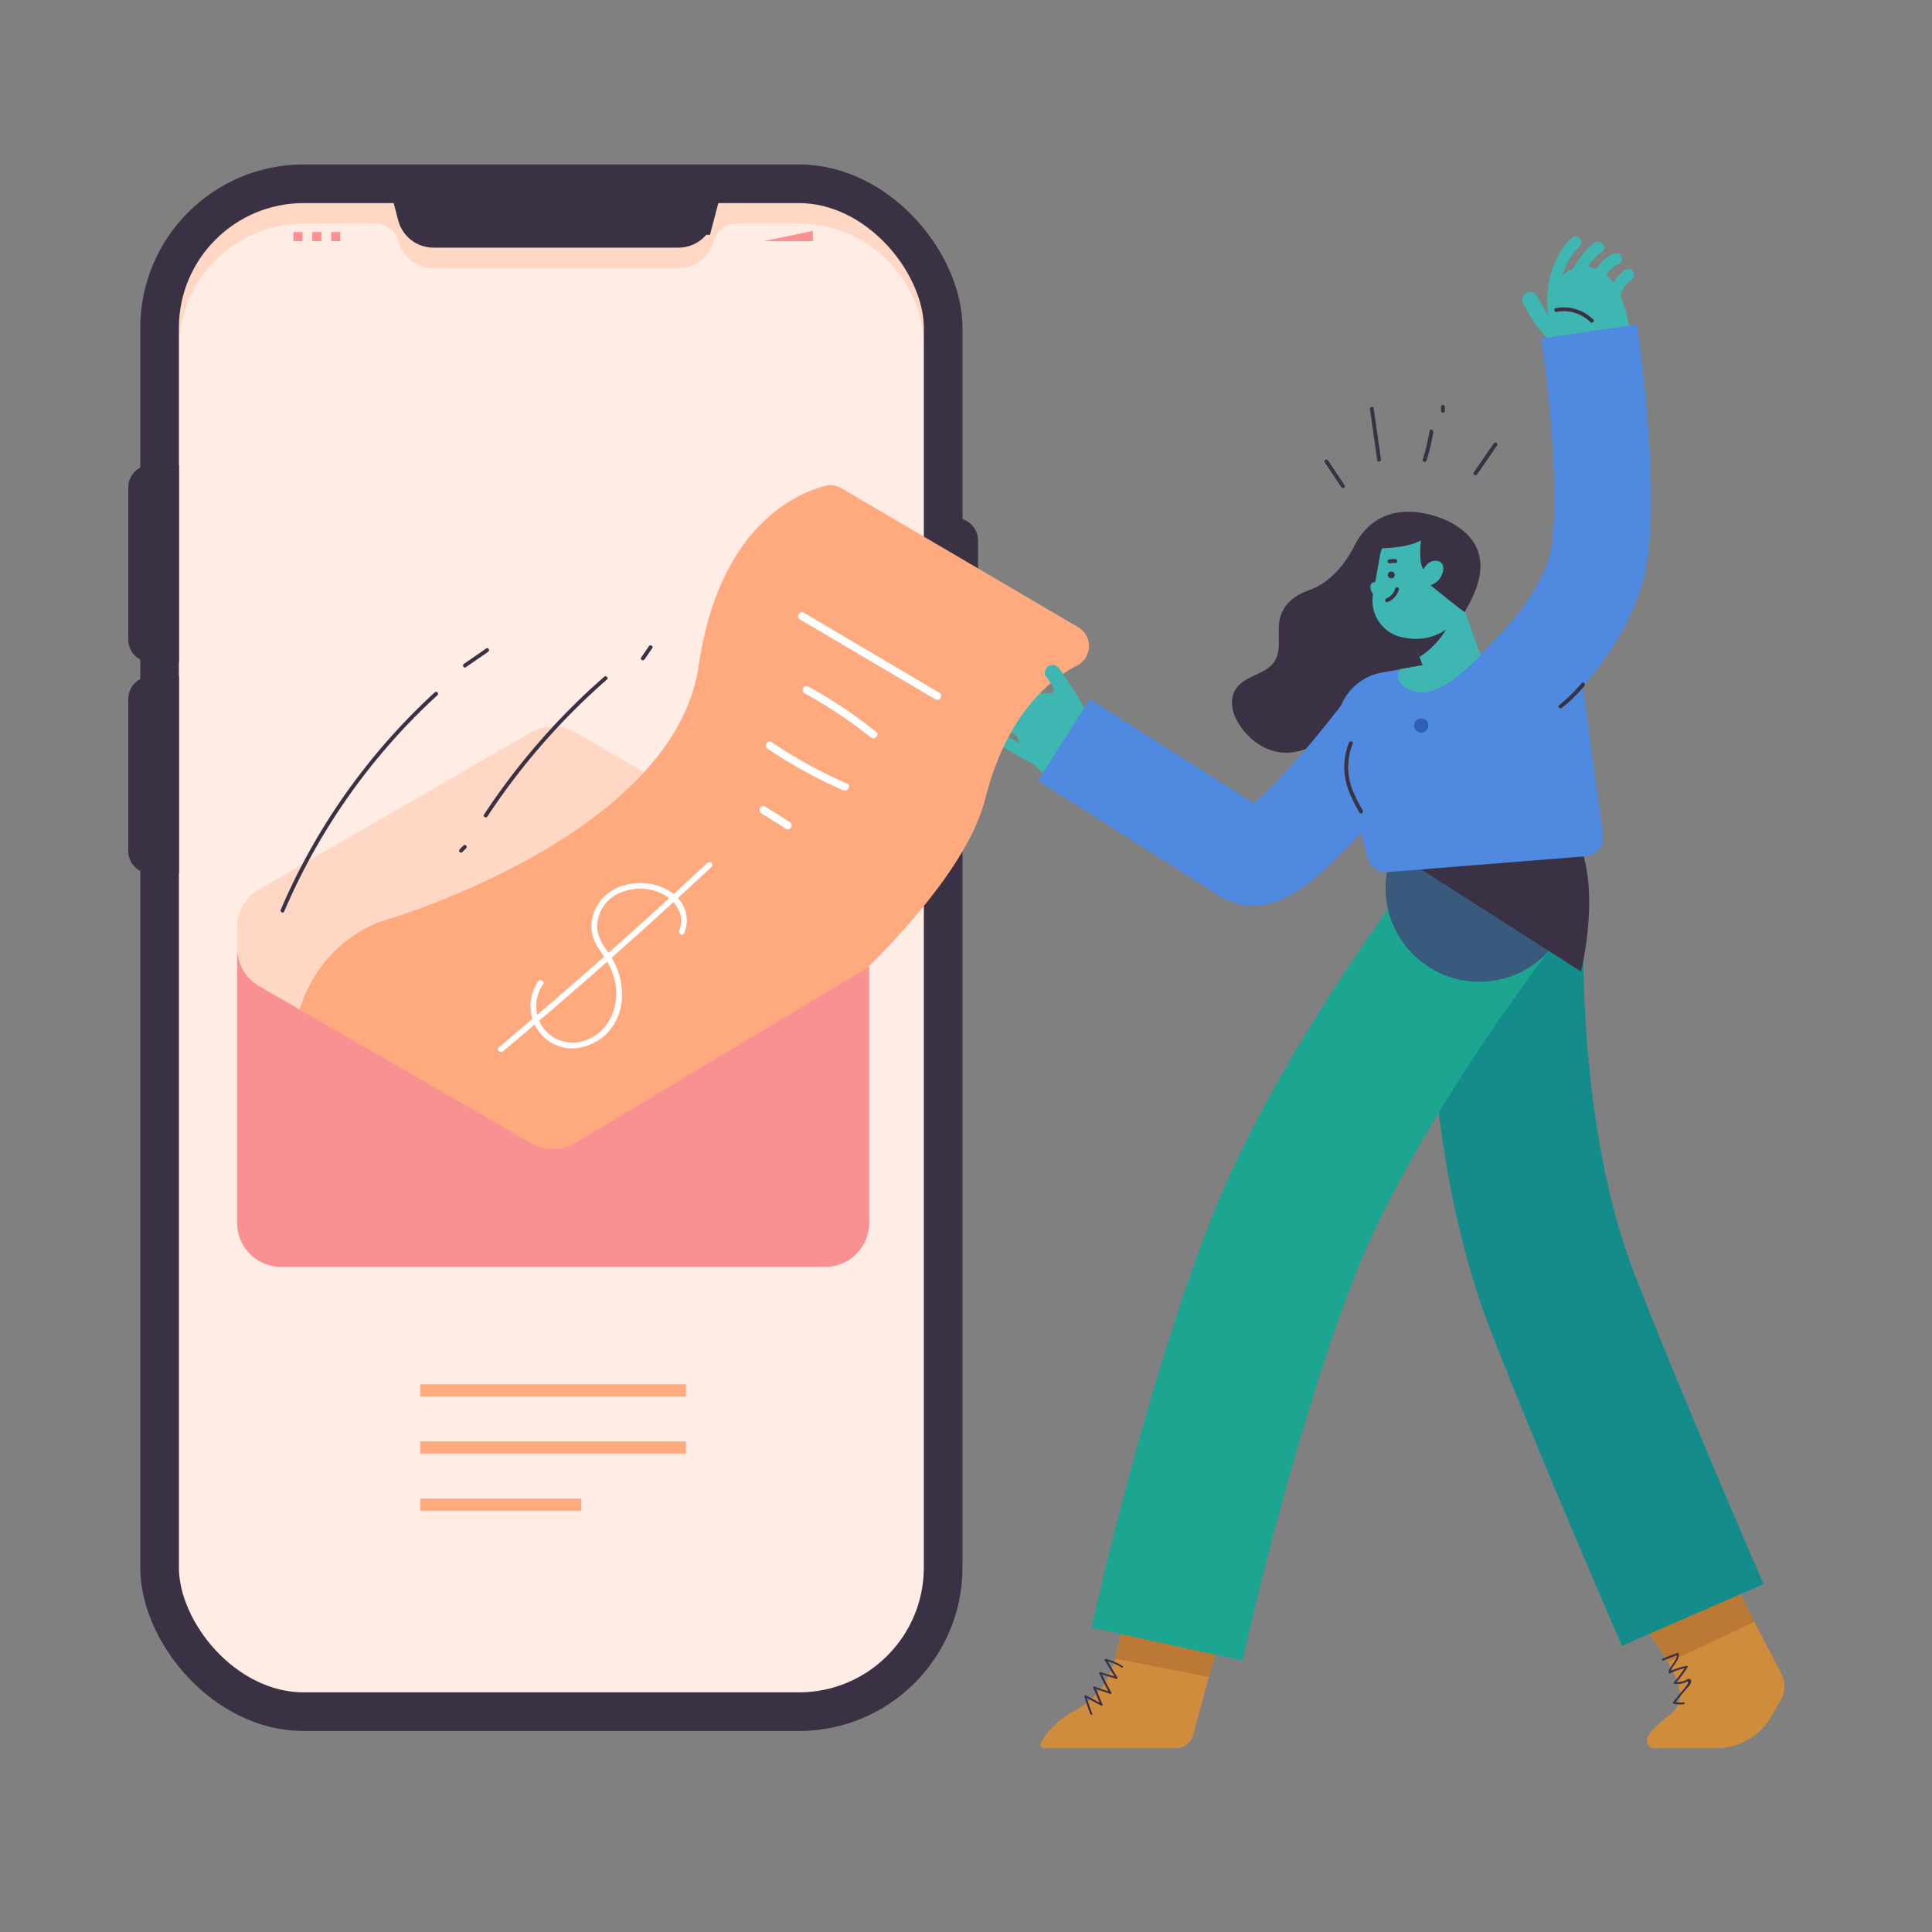
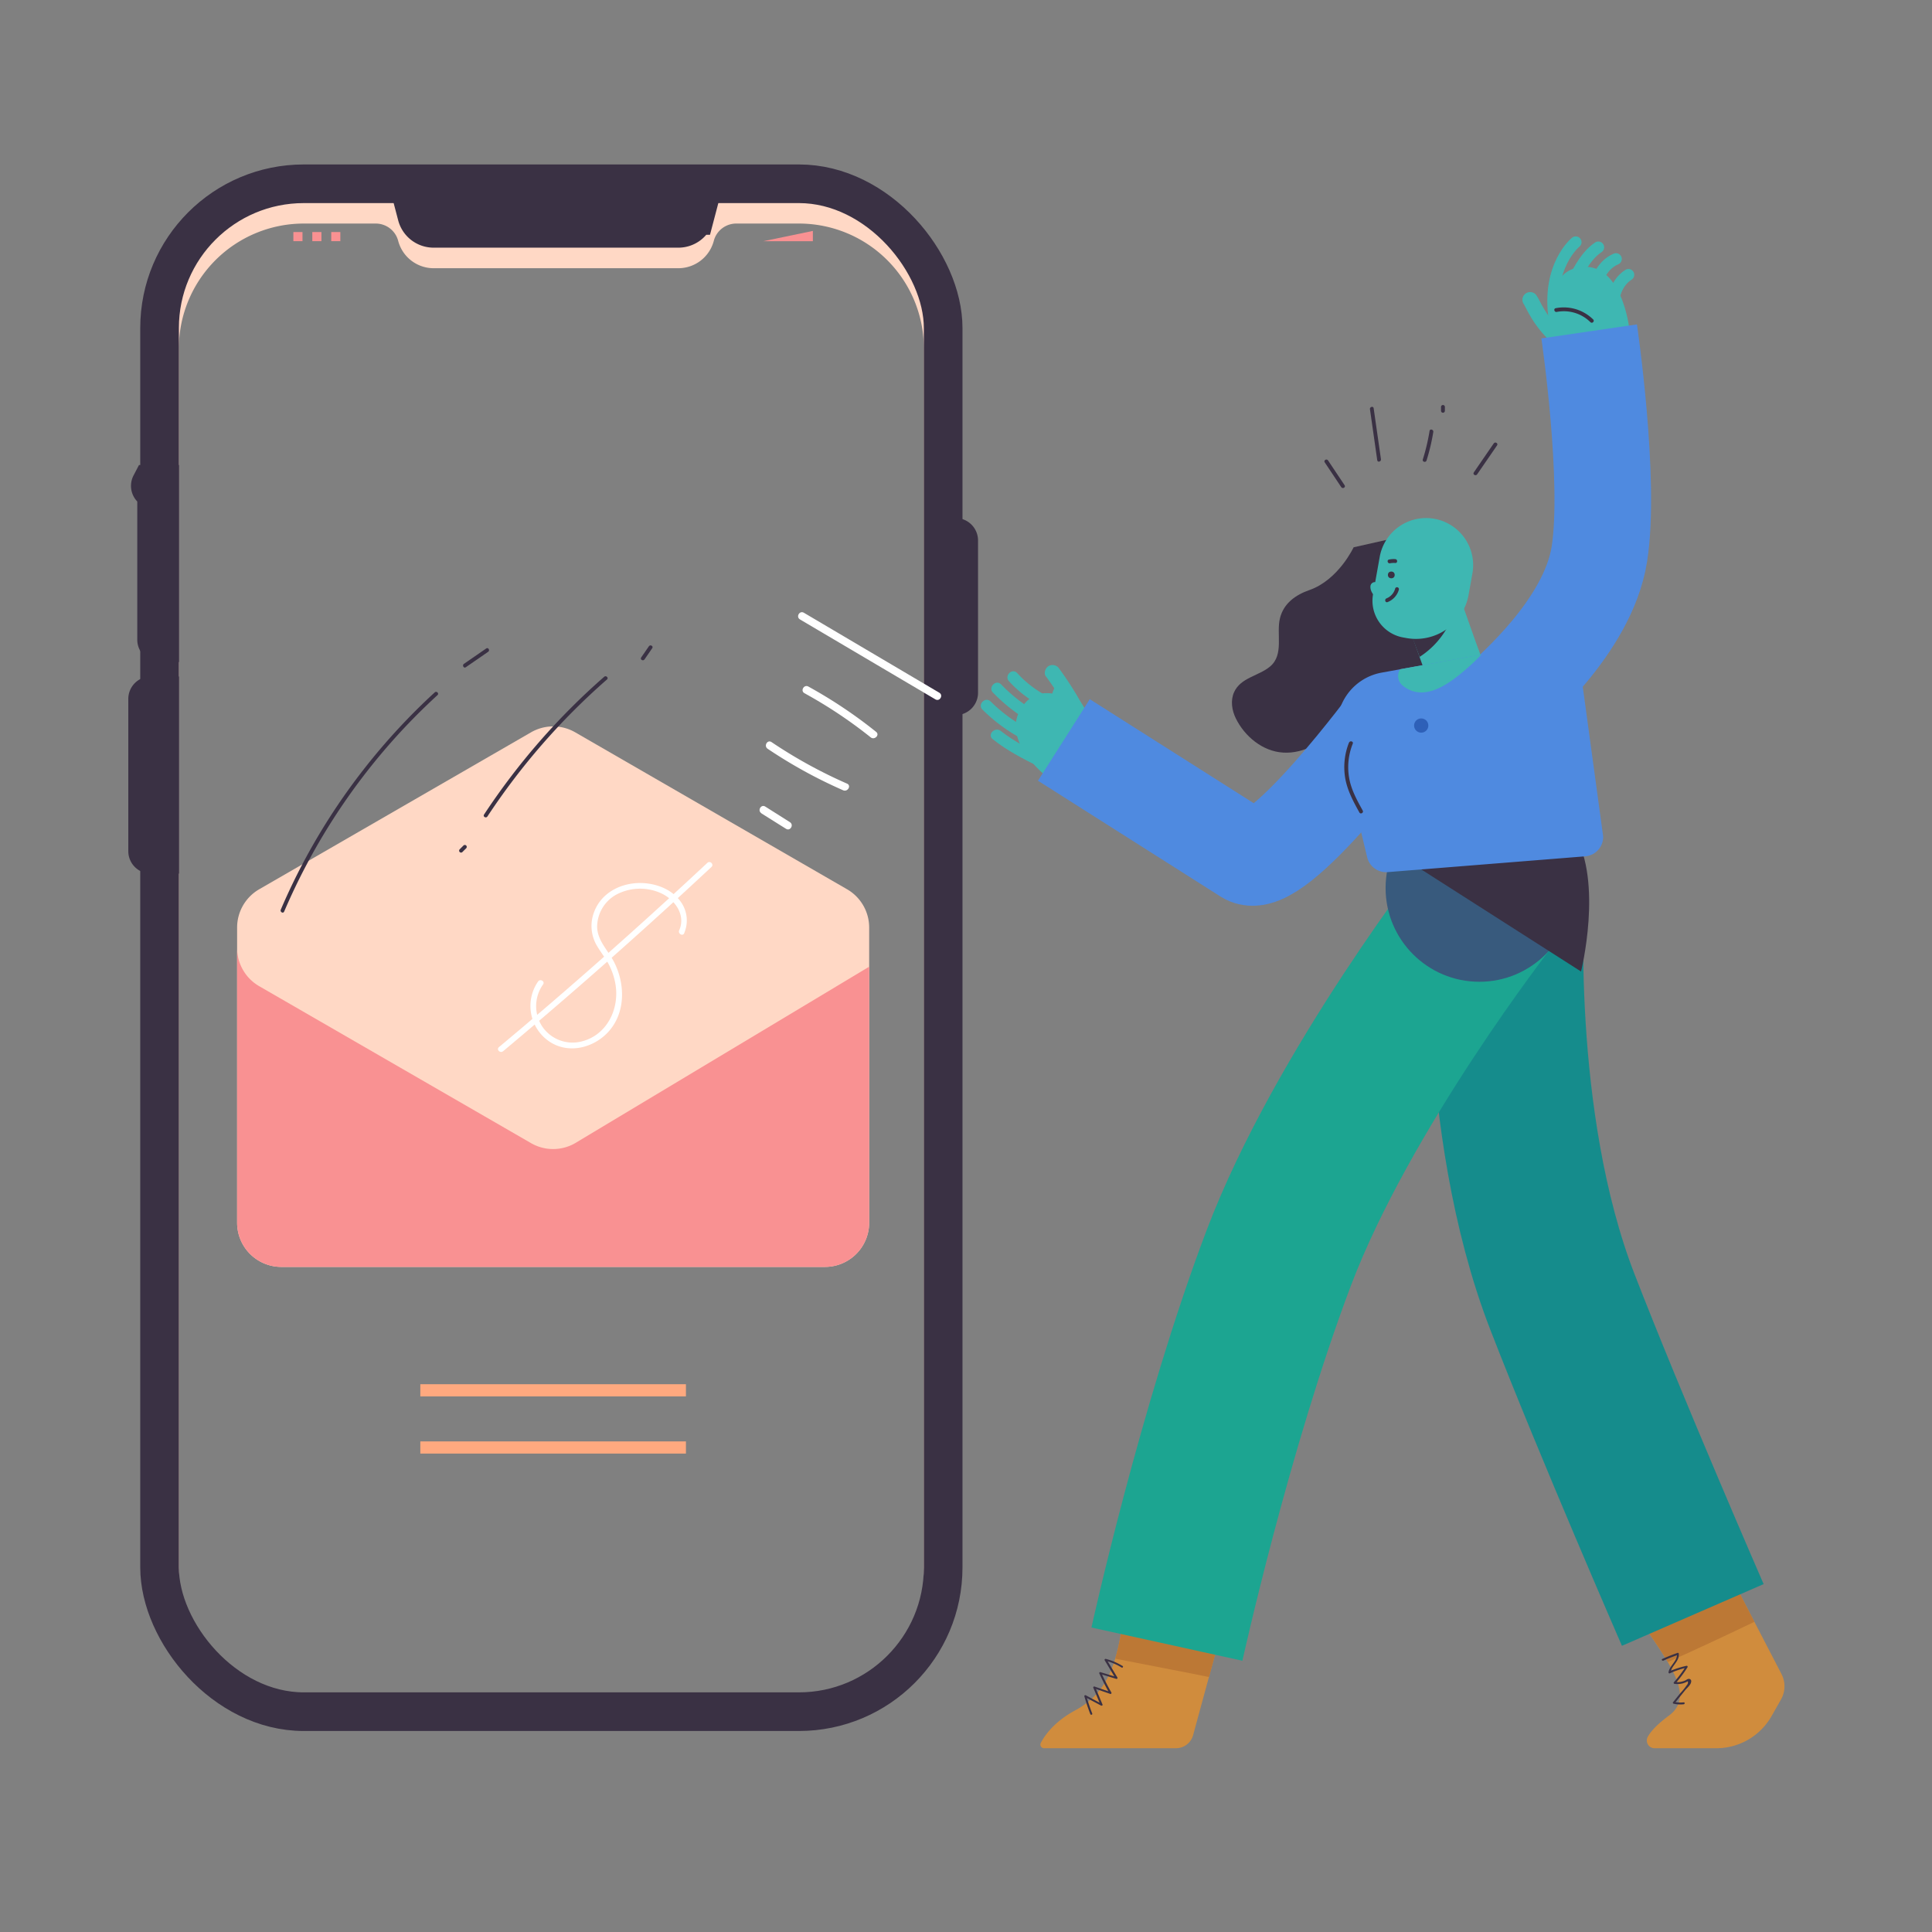
<svg xmlns="http://www.w3.org/2000/svg" id="Layer_1" data-name="Layer 1" viewBox="0 0 1000 1000">
  <rect x="0" y="0" width="1000" height="1000" fill="#808080" stroke="none" />
  <defs>
    <style>.cls-1,.cls-12,.cls-13,.cls-15,.cls-18,.cls-3,.cls-7{fill:none;}.cls-1,.cls-15,.cls-3{stroke:#3eb7b2;}.cls-1,.cls-3{stroke-linecap:round;}.cls-1,.cls-12,.cls-13,.cls-15,.cls-18,.cls-3,.cls-7,.cls-8{stroke-miterlimit:10;}.cls-1{stroke-width:8px;}.cls-2{fill:#3eb7b2;}.cls-3{stroke-width:6px;}.cls-4,.cls-8{fill:#3a3144;}.cls-5{fill:#ffece5;}.cls-6{fill:#ffd8c5;}.cls-7,.cls-8{stroke:#3a3144;stroke-width:20px;}.cls-9{fill:#f99192;}.cls-10{fill:#d08c3d;}.cls-11{fill:#bc7835;}.cls-12{stroke:#158c8c;}.cls-12,.cls-13{stroke-width:80px;}.cls-13{stroke:#1ca591;}.cls-14{fill:#385a7d;}.cls-15{stroke-width:30px;}.cls-16{fill:#4f8ae0;}.cls-17{fill:#ffa97f;}.cls-18{stroke:#4f8ae0;stroke-width:50px;}.cls-19{fill:#fff;}.cls-20{fill:#2e60b8;}</style>
  </defs>
  <title>Flat Illustration</title>
  <path class="cls-1" d="M792,155.17c1.38,1.66,4.77,12,16.46,21.41" />
  <path class="cls-2" d="M843.34,170.25l-37.52,15.89s-12.1-43,10.75-47.64S843.34,170.25,843.34,170.25Z" />
  <path class="cls-3" d="M815.6,125.35s-15.13,12.12-11,39.79" />
  <path class="cls-3" d="M814.75,145c0-.27,5.14-12.24,12.55-17" />
  <path class="cls-3" d="M826.28,146.9c0-.27,2.06-9.41,10.15-12.86" />
  <path class="cls-3" d="M835,156.6c0-.28.47-9.63,7.88-14.37" />
  <path class="cls-4" d="M700.63,283.28s-7.84,16.85-22.82,22.11c-7.19,2.52-13.3,6.79-15.27,14.48-2.09,8.15,2.25,18.93-5.18,25.14-5.87,4.9-15.25,5.69-18.63,13.33-1.89,4.26-1.13,9.31.92,13.48,4.59,9.34,13.86,17.07,24.49,17.72,11.12.69,21.18-5.89,28.87-13.3,30.74-29.67,48-4.56,54.64-23.68s7.26-60.38,7.26-60.38L744.05,273.5" />
-   <rect class="cls-5" x="82.59" y="95.12" width="405.59" height="790.84" rx="74.66" />
  <path class="cls-6" d="M440.2,100a84.42,84.42,0,0,0-26.68-4.33H157.26A84.42,84.42,0,0,0,130.58,100a74.68,74.68,0,0,0-48,69.74V811.29a74.71,74.71,0,0,0,52,71.16,64.77,64.77,0,0,1-42-60.56V180.38a64.67,64.67,0,0,1,64.67-64.67H194.5a12,12,0,0,1,11.61,9h0a19,19,0,0,0,18.32,14.12h126.7a19,19,0,0,0,18.32-14.12h0a12,12,0,0,1,11.61-9h32.46a64.67,64.67,0,0,1,64.67,64.67V821.89a64.77,64.77,0,0,1-42,60.56,74.7,74.7,0,0,0,52-71.16V169.78A74.68,74.68,0,0,0,440.2,100Z" />
  <rect class="cls-7" x="82.59" y="95.12" width="405.59" height="790.84" rx="74.66" />
  <path class="cls-8" d="M351.13,118.19H224.43a8.94,8.94,0,0,1-8.65-6.66l-4.16-15.82H363.94l-4.16,15.82A8.94,8.94,0,0,1,351.13,118.19Z" />
-   <path class="cls-8" d="M78,250.69h4.64a0,0,0,0,1,0,0v82a0,0,0,0,1,0,0H78a1.59,1.59,0,0,1-1.59-1.59V252.28A1.59,1.59,0,0,1,78,250.69Z" />
+   <path class="cls-8" d="M78,250.69h4.64a0,0,0,0,1,0,0v82a0,0,0,0,1,0,0a1.59,1.59,0,0,1-1.59-1.59V252.28A1.59,1.59,0,0,1,78,250.69Z" />
  <path class="cls-8" d="M78,360.16h4.64a0,0,0,0,1,0,0v82a0,0,0,0,1,0,0H78a1.59,1.59,0,0,1-1.59-1.59V361.74A1.59,1.59,0,0,1,78,360.16Z" />
  <path class="cls-8" d="M491.58,278.15h4.64a0,0,0,0,1,0,0v82a0,0,0,0,1,0,0h-4.64a1.59,1.59,0,0,1-1.59-1.59V279.74A1.59,1.59,0,0,1,491.58,278.15Z" transform="translate(986.22 638.3) rotate(180)" />
  <rect class="cls-9" x="151.85" y="120.11" width="4.72" height="4.72" />
  <rect class="cls-9" x="161.65" y="120.11" width="4.72" height="4.72" />
  <rect class="cls-9" x="171.45" y="120.11" width="4.72" height="4.72" />
  <polygon class="cls-9" points="395.11 124.84 420.74 124.84 420.74 119.52 395.11 124.84" />
  <path class="cls-6" d="M274.86,379.05,134.17,460.28a22.87,22.87,0,0,0-11.44,19.81V632.88a22.87,22.87,0,0,0,22.87,22.87H427a22.87,22.87,0,0,0,22.88-22.87V480.09a22.87,22.87,0,0,0-11.44-19.81L297.73,379.05A22.9,22.9,0,0,0,274.86,379.05Z" />
  <path class="cls-10" d="M891.65,807.8l30.43,58.64a13.86,13.86,0,0,1-.23,13.2L917,888.17a32.86,32.86,0,0,1-28.61,16.71h-32a4,4,0,0,1-3.55-5.84c1.43-2.65,4.57-6.3,11.05-11.09,16.45-12.17-6.84-34.54-23.78-63.21" />
  <path class="cls-11" d="M908.07,839.45c-12.09,5.8-29.34,13.95-44.77,20.82-6-10.22-15.24-22.19-23.12-35.53l51.47-16.94Z" />
  <path class="cls-10" d="M632.09,844.73s-10.09,37-14.53,53.37a9.21,9.21,0,0,1-8.89,6.78H540.41a1.89,1.89,0,0,1-1.69-2.76c2-3.82,6.88-10.92,17.69-16.78,15.64-8.47,22.45-22.15,25.56-53.43" />
  <path class="cls-11" d="M582,831.91l50.12,12.82s-2.94,10.79-6.34,23.29c-13.12-2.67-33-6.43-48.54-9.49C579.38,851.42,580.9,842.72,582,831.91Z" />
  <path class="cls-4" d="M581,862.29a31.13,31.13,0,0,0-8.65-3.65.51.51,0,0,0-.56.74l5.64,9.41.57-.73-8.41-2.56a.5.5,0,0,0-.56.73c1.62,3.53,3.39,7,5.3,10.35l.56-.74-8.4-2.9c-.33-.12-.76.26-.61.61l3.77,9,.74-.57L562,877.48a.5.5,0,0,0-.73.56c.89,3.11,1.92,6.16,3.08,9.18.23.59,1.2.33,1-.27q-1.75-4.51-3.09-9.17l-.73.56,8.4,4.47c.34.19.92-.13.73-.56l-3.77-9-.61.61,8.4,2.91c.42.15.77-.38.56-.74q-2.87-5.05-5.3-10.34l-.56.73,8.4,2.56a.5.5,0,0,0,.57-.73l-5.65-9.42-.56.74a30.36,30.36,0,0,1,8.41,3.54c.55.34,1-.52.5-.86Z" />
  <path class="cls-12" d="M780.16,459.63s-7.83,120.44,28.56,214.27c25.24,65.08,67.46,162,67.46,162" />
  <path class="cls-13" d="M771.34,466.05S695,563.69,661.85,651.21,604,851,604,851" />
  <circle class="cls-14" cx="765.71" cy="459.63" r="48.53" />
  <path class="cls-4" d="M818.35,502.86s11.44-46.1-3.42-71.18c-5.22-8.8-72.81,12.89-79.31,18.32" />
  <path class="cls-15" d="M739.11,308.36c4.27,9.39,12.32,35.9,17.07,45" />
  <path class="cls-4" d="M730.15,327.59,734.79,340a43,43,0,0,0,15.83-18.23A39.51,39.51,0,0,1,730.15,327.59Z" />
  <path class="cls-2" d="M736.87,268h0a24.37,24.37,0,0,1,24.37,24.37v11.24a27.7,27.7,0,0,1-27.7,27.7h-1.75A19.3,19.3,0,0,1,712.5,312V292.37A24.37,24.37,0,0,1,736.87,268Z" transform="translate(64.17 -124.9) rotate(10.13)" />
  <circle class="cls-4" cx="720.13" cy="297.58" r="1.76" />
  <path class="cls-4" d="M719.48,291.55a9.86,9.86,0,0,1,2.71-.15c1.29.09,1.28-1.91,0-2a11.75,11.75,0,0,0-3.24.22c-1.26.25-.73,2.18.53,1.93Z" />
  <path class="cls-2" d="M709.33,303.69c-.12,2.55,2.29,6.18,5.34,5.75l-.15-7.07c0-.47-2.35-1.08-2.74-1.07A2.32,2.32,0,0,0,709.33,303.69Z" />
  <path class="cls-16" d="M765.79,339l-50.62,9.14a28.07,28.07,0,0,0-22.31,34.19l14.79,61.39a10.08,10.08,0,0,0,10.6,7.69l102.26-8.18a10.09,10.09,0,0,0,9.28-10.33L818.22,348C817.32,315.38,797.94,333.18,765.79,339Z" />
  <path class="cls-2" d="M542.15,402.28l27.76-28.7s-25.73-25.53-39.45-9.59C515.15,381.76,542.15,402.28,542.15,402.28Z" />
  <path class="cls-2" d="M522.28,352.64a61,61,0,0,0,20.77,14.78c3.5,1.52,6.56-3.65,3-5.18a56.89,56.89,0,0,1-19.55-13.85c-2.62-2.85-6.85,1.41-4.24,4.25Z" />
  <path class="cls-2" d="M514,358.51a89.53,89.53,0,0,0,20.1,15.6c3.36,1.91,6.39-3.27,3-5.18a83.5,83.5,0,0,1-18.89-14.66c-2.68-2.79-6.92,1.46-4.24,4.24Z" />
  <path class="cls-2" d="M508.57,367.34a86.7,86.7,0,0,0,22.66,16.22c3.46,1.7,6.5-3.47,3-5.18a81.58,81.58,0,0,1-21.45-15.28c-2.74-2.73-7,1.51-4.24,4.24Z" />
  <path class="cls-2" d="M513.84,382.59c7.21,5.82,15.55,10.07,23.8,14.2,3.45,1.72,6.49-3.46,3-5.18-7.74-3.87-15.81-7.8-22.59-13.26-3-2.4-7.25,1.82-4.24,4.24Z" />
  <circle class="cls-6" cx="563.87" cy="417.79" r="1.47" />
-   <path class="cls-17" d="M337,593.43S491.13,487.57,510,413.33c10.59-41.76,31.43-60.52,47.64-68.95a11.31,11.31,0,0,0,.4-19.77L435.61,252.75a11.24,11.24,0,0,0-8.5-1.22c-14.06,3.58-54.77,20.15-65.45,93-13,88.46-162.12,131.67-162.12,131.67s-55.38,14.33-48.21,89.92,166.8,50.82,176.58,43.65" />
  <path class="cls-2" d="M541.36,350.06q4.3,5.88,8.1,12.1,1.89,3.1,3.65,6.3c.66,1.19,2.86,4.11,2.7,5.35L557,371l-.35.4,1.77-1c-1.68.49-4.21-1-5.25-2.79-1.14-2-1.78-4.91-.71-7,2.31-4.58-4.59-8.64-6.91-4a16,16,0,0,0,1.3,16,13,13,0,0,0,6.14,4.91c2.34.87,6.19,1.61,8.51.25,5.79-3.39-.66-11.87-2.81-15.62a171.46,171.46,0,0,0-10.41-16,4.13,4.13,0,0,0-5.47-1.44c-1.72,1-2.72,3.72-1.44,5.48Z" />
  <path class="cls-18" d="M720.7,371.52S660.86,452.88,645.23,443s-94.57-60-94.57-60" />
  <path class="cls-4" d="M722.12,304.72a7.61,7.61,0,0,1-4.47,5c-1.18.47-.66,2.4.54,1.93a9.74,9.74,0,0,0,5.86-6.44,1,1,0,0,0-1.93-.53Z" />
  <path class="cls-4" d="M698.23,384.37a34.47,34.47,0,0,0-2,18.11c1.06,6.51,4.23,12.35,7.39,18.06.62,1.12,2.35.12,1.72-1-2.93-5.29-5.92-10.71-7-16.73a32.65,32.65,0,0,1,1.85-17.89c.47-1.2-1.46-1.72-1.93-.54Z" />
-   <path class="cls-4" d="M700.63,283.28s23.76,2.6,34.84-3.59c0,0-1.44,12.06,1.4,15,0,0,2.18-5.38,7.4-4.32s2.66,10.84-3.88,12.47c0,0,18.65,15.38,18,13.9s23.24-31.28-9.12-47.13C749.26,269.6,715.65,252.55,700.63,283.28Z" />
  <path class="cls-9" d="M274.86,591.68,134.17,510.45a22.85,22.85,0,0,1-11.44-19.8V632.88a22.87,22.87,0,0,0,22.87,22.87H427a22.87,22.87,0,0,0,22.88-22.87V500.37L297.73,591.68A22.85,22.85,0,0,1,274.86,591.68Z" />
  <path class="cls-19" d="M414.07,320.62,484.18,362c2.22,1.31,4.24-2.15,2-3.45l-70.11-41.4c-2.23-1.31-4.24,2.15-2,3.46Z" />
  <path class="cls-19" d="M416.39,358.81a238.8,238.8,0,0,1,34.27,22.83c2,1.6,4.84-1.22,2.83-2.82a244,244,0,0,0-35.08-23.46c-2.26-1.24-4.28,2.21-2,3.45Z" />
  <path class="cls-19" d="M397.34,387.57a249.85,249.85,0,0,0,39.08,21.48c2.33,1,4.37-2.42,2-3.45a249.45,249.45,0,0,1-39.08-21.49c-2.14-1.44-4.14,2-2,3.46Z" />
  <path class="cls-19" d="M394.1,421,406.86,429c2.18,1.38,4.19-2.08,2-3.45l-12.76-8.07c-2.18-1.38-4.19,2.08-2,3.45Z" />
  <path class="cls-18" d="M779.09,361.19c2-3,42.68-36.21,48.73-74.33s-5.27-115.33-5.27-115.33" />
  <path class="cls-19" d="M354.13,483A16.59,16.59,0,0,0,352,466.26c-3.74-5-9.77-7.85-15.8-8.82-12-1.95-25,3.38-29,15.47A20.1,20.1,0,0,0,309.26,490c1.89,3.14,4.2,6,5.89,9.25a34.9,34.9,0,0,1,3.35,9.82c2.4,13.24-4.54,27.35-18.43,30.2a18.94,18.94,0,0,1-19.26-7.74,19.29,19.29,0,0,1,.29-22c1.1-1.59-1.5-3.09-2.59-1.51a22.22,22.22,0,0,0,6.55,31.54c10.07,6.18,23.12,2.47,30.46-6.21,8.31-9.82,8-24.16,2.41-35.23-3.14-6.22-8.9-11.33-8.85-18.75a19.22,19.22,0,0,1,9.77-16.24,26.23,26.23,0,0,1,22.71-1.06c7.41,3.1,13.62,11.24,10,19.44-.78,1.75,1.81,3.28,2.59,1.52Z" />
  <path class="cls-19" d="M260.36,544.15q42.92-35.92,84.31-73.64,11.86-10.83,23.61-21.79c1.41-1.32-.71-3.44-2.13-2.12q-40.9,38.2-83.4,74.67Q270.56,531.73,258.24,542c-1.49,1.24.65,3.36,2.12,2.12Z" />
  <path class="cls-4" d="M805.76,161.45a19.58,19.58,0,0,1,17.45,5.31c.92.91,2.33-.51,1.41-1.41a21.66,21.66,0,0,0-19.39-5.83c-1.26.24-.73,2.17.53,1.93Z" />
-   <path class="cls-4" d="M808.45,366.37A78.28,78.28,0,0,0,820.08,355c.82-1-.59-2.41-1.41-1.42A78.43,78.43,0,0,1,807,365c-1,.8.42,2.2,1.42,1.41Z" />
  <path class="cls-2" d="M726.62,355.31c10.88,8.09,23.46-1.48,31.83-8.6a109.1,109.1,0,0,0,8.33-7.91l-1,.18-41.06,7.41-.16.26A6.44,6.44,0,0,0,726.62,355.31Z" />
  <rect class="cls-17" x="217.56" y="716.47" width="137.48" height="6.3" />
  <rect class="cls-17" x="217.56" y="746.07" width="137.48" height="6.3" />
-   <rect class="cls-17" x="217.56" y="775.66" width="83.34" height="6.3" />
  <path class="cls-4" d="M147.07,471.85A327,327,0,0,1,205,381.36q10.22-11.28,21.45-21.57c.95-.88-.47-2.29-1.42-1.42a328.88,328.88,0,0,0-66.25,84.72q-7.38,13.55-13.45,27.75c-.5,1.17,1.22,2.19,1.73,1Z" />
  <path class="cls-4" d="M241.08,345.37l11.6-8c1.06-.73.06-2.46-1-1.73l-11.6,8c-1,.72,0,2.46,1,1.73Z" />
  <path class="cls-4" d="M252.27,422.62a350.24,350.24,0,0,1,61.89-70.91c1-.85-.45-2.26-1.42-1.42a352.58,352.58,0,0,0-62.2,71.32c-.71,1.08,1,2.08,1.73,1Z" />
  <path class="cls-4" d="M239.35,441l2-2a1,1,0,0,0-1.41-1.41l-2,2a1,1,0,0,0,1.42,1.42Z" />
  <path class="cls-4" d="M333.6,341.31l4-5.81c.73-1.06-1-2.06-1.73-1l-4,5.81c-.73,1.06,1,2.06,1.73,1Z" />
  <path class="cls-4" d="M685.67,239.31l8.57,12.85c.72,1.06,2.45.06,1.73-1l-8.58-12.85c-.71-1.07-2.44-.07-1.72,1Z" />
  <path class="cls-4" d="M709.09,211.82l3.77,26.41c.18,1.27,2.1.73,1.92-.53L711,211.29c-.18-1.27-2.11-.73-1.93.53Z" />
  <path class="cls-4" d="M739.94,223.05a104.41,104.41,0,0,1-3.5,14.78c-.38,1.23,1.55,1.75,1.93.53a104.09,104.09,0,0,0,3.5-14.78c.2-1.26-1.73-1.8-1.93-.53Z" />
  <path class="cls-4" d="M745.87,210.63v2a1,1,0,0,0,2,0v-2a1,1,0,0,0-2,0Z" />
  <path class="cls-4" d="M773.15,229.52l-10.31,15c-.74,1.06,1,2.06,1.72,1l10.32-15c.73-1.07-1-2.07-1.73-1Z" />
  <path class="cls-4" d="M861,859.53c2.51-1.13,5.07-2.14,7.67-3L868,856c.32,3.7-3.74,6-4.37,9.52a.5.5,0,0,0,.73.56,44,44,0,0,1,8.85-2.93l-.56-.73a63.59,63.59,0,0,1-6.22,8.29.5.5,0,0,0,.35.85,10.87,10.87,0,0,0,4.36-.29,9.92,9.92,0,0,0,1.32-.49,6.79,6.79,0,0,0,1.14-.58,2,2,0,0,1-.5,2,33.51,33.51,0,0,1-3.37,4.18L866,881a.5.5,0,0,0,.22.83,16.1,16.1,0,0,0,5.27.3c.64-.07.64-1.07,0-1a15.55,15.55,0,0,1-5-.26l.22.83,5.52-6.84c.93-1.15,3.06-2.86,3.12-4.49a1.15,1.15,0,0,0-1.16-1.37c-.71-.05-1.28.5-1.89.79a10.25,10.25,0,0,1-5.57.81l.36.86a63.64,63.64,0,0,0,6.37-8.5.5.5,0,0,0-.56-.73,44.12,44.12,0,0,0-9.09,3l.73.56c.65-3.65,4.75-5.85,4.41-9.78a.51.51,0,0,0-.64-.48q-4,1.4-7.9,3.14c-.59.27-.08,1.13.5.87Z" />
  <circle class="cls-20" cx="735.62" cy="375.54" r="3.69" />
</svg>